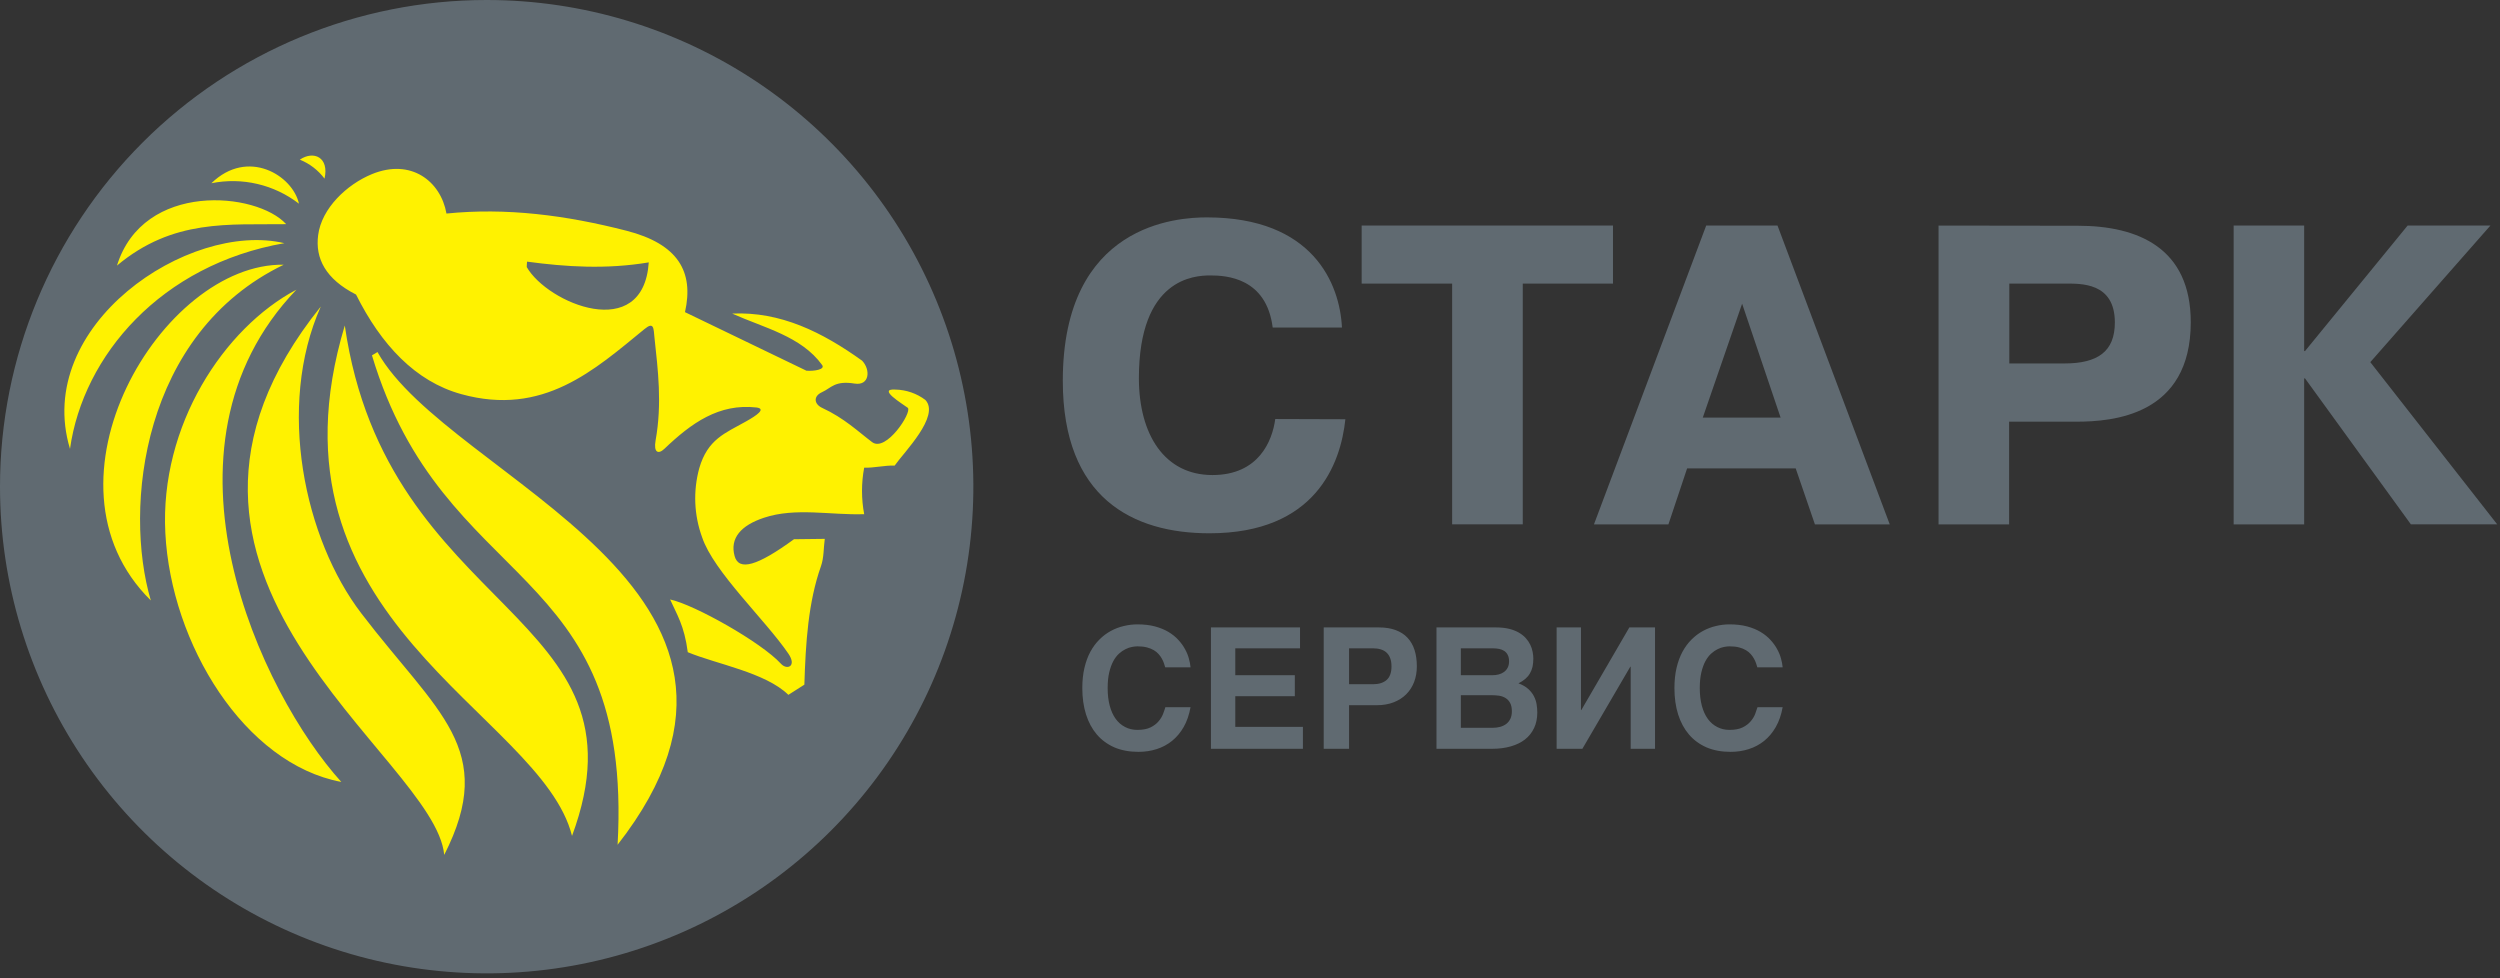
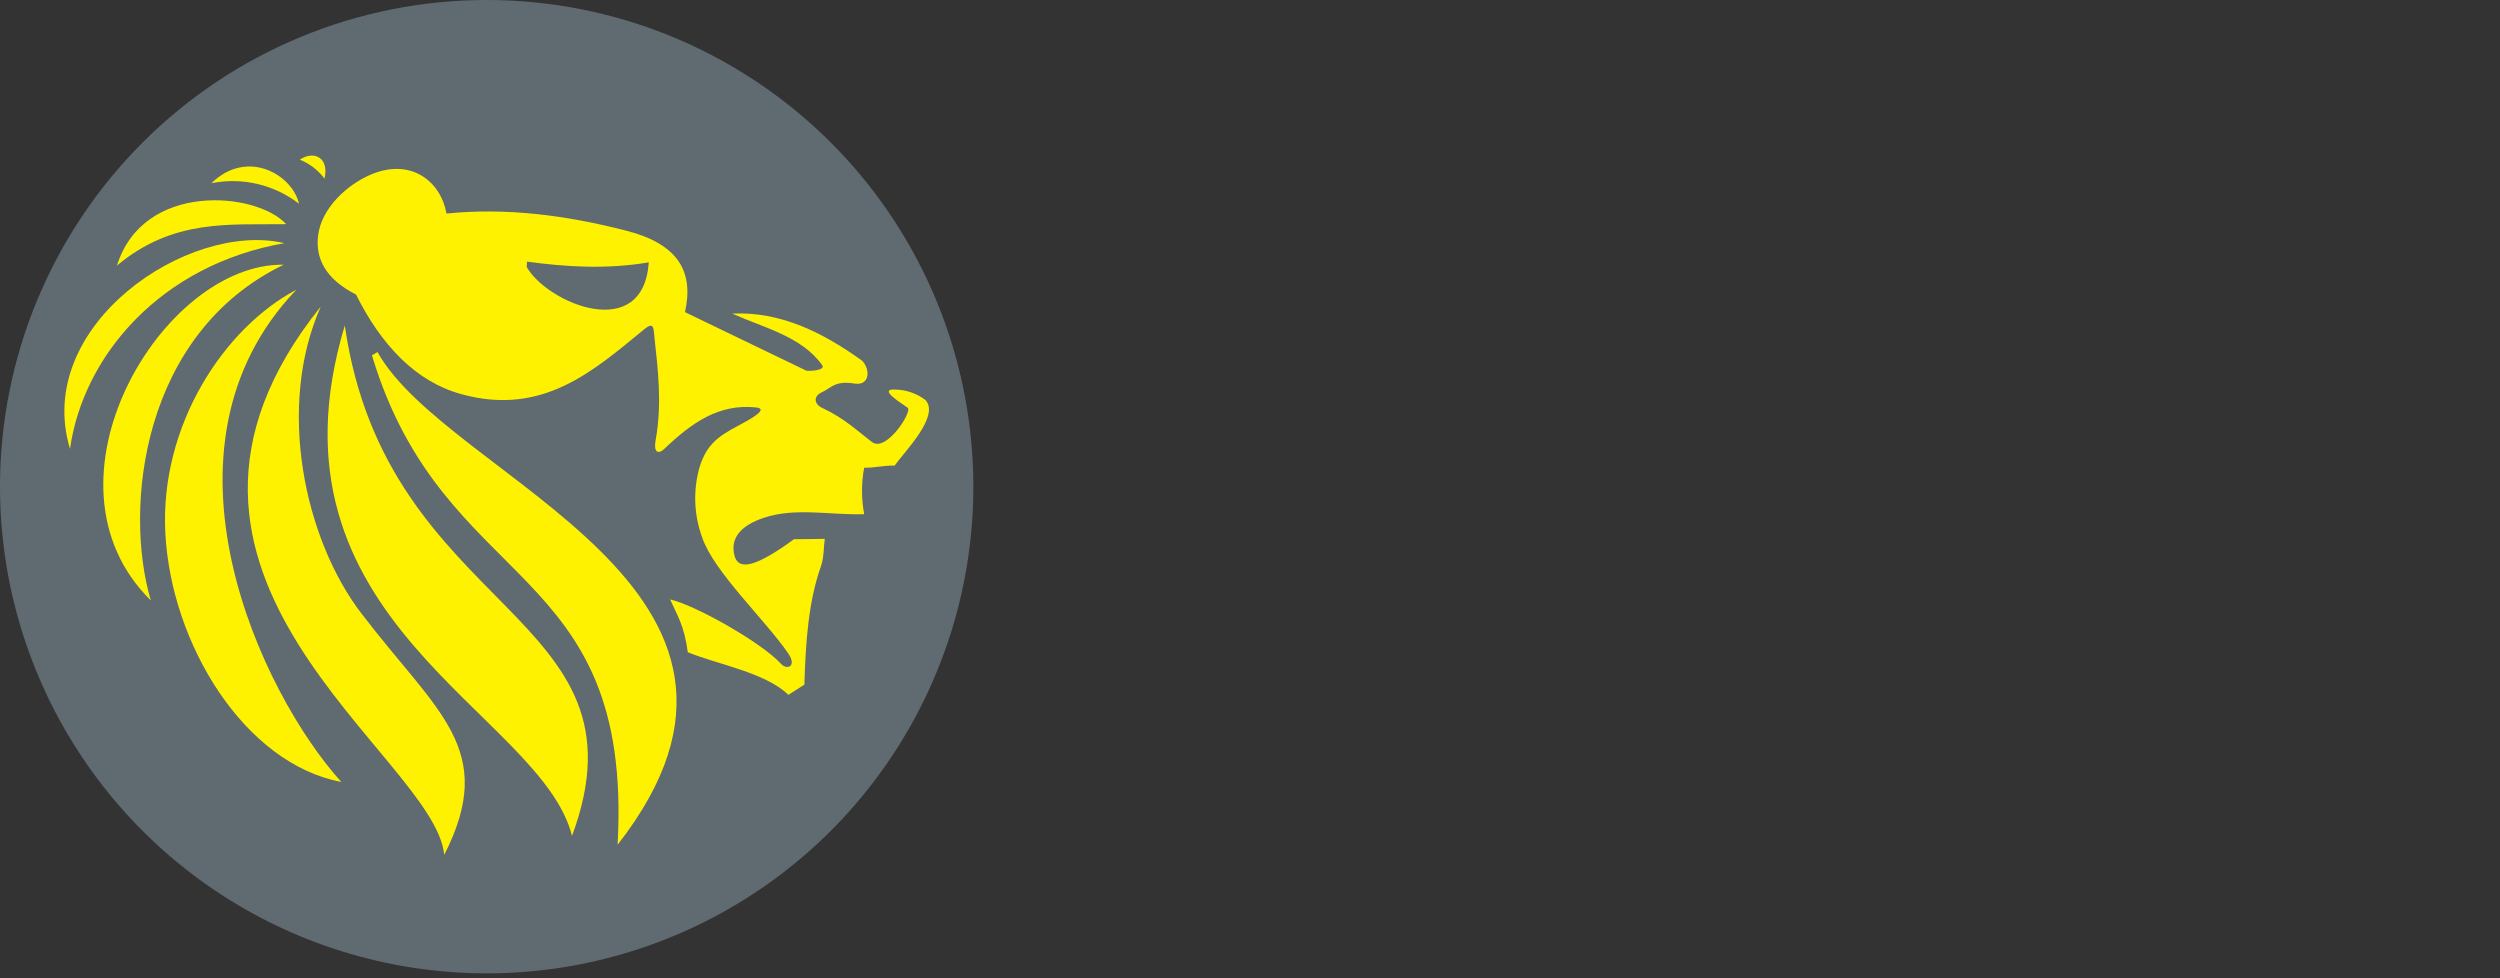
<svg xmlns="http://www.w3.org/2000/svg" width="207" height="81" viewBox="0 0 207 81" fill="none">
  <rect x="0" y="0" width="207" height="81" fill="#333333" stroke="none" />
  <path fill-rule="evenodd" clip-rule="evenodd" d="M40.297 0C48.267 0 56.058 2.363 62.685 6.791C69.312 11.219 74.477 17.513 77.527 24.876C80.577 32.239 81.375 40.342 79.82 48.159C78.265 55.976 74.427 63.156 68.791 68.791C63.156 74.427 55.976 78.265 48.159 79.82C40.342 81.375 32.239 80.577 24.876 77.527C17.513 74.477 11.219 69.312 6.791 62.685C2.363 56.058 0 48.267 0 40.297C0.001 29.61 4.247 19.361 11.804 11.804C19.361 4.247 29.61 0.001 40.297 0V0Z" fill="#606A71" />
  <path fill-rule="evenodd" clip-rule="evenodd" d="M36.782 70.791C36.039 62.562 8.699 47.621 26.562 25.38C22.87 33.686 25.207 44.633 29.924 50.794C36.212 59.027 41.245 62.023 36.782 70.783V70.791ZM43.64 21.664C46.871 22.099 50.186 22.315 53.717 21.726C53.267 28.433 45.342 25.126 43.613 22.111C43.632 21.814 43.613 21.96 43.64 21.664ZM36.963 17.682C41.934 17.178 46.871 17.821 51.865 19.103C56.143 20.201 57.472 22.484 56.717 25.846L66.771 30.694C67.414 30.744 68.342 30.594 68.073 30.224C66.347 27.833 63.244 27.143 60.621 25.965C64.626 25.78 68.092 27.505 71.384 29.866C72.097 30.617 72.008 31.957 70.764 31.76C69.112 31.495 68.839 32.118 68.069 32.469C67.299 32.819 67.426 33.47 68.069 33.77C69.917 34.625 71.064 35.746 72.212 36.608C73.359 37.471 75.527 34.152 75.169 33.77C74.734 33.443 72.585 32.153 74.157 32.257C75.048 32.279 75.909 32.579 76.621 33.116C77.869 34.448 74.838 37.452 74.076 38.553C73.306 38.511 72.324 38.761 71.554 38.722C71.315 39.995 71.315 41.3 71.554 42.573C68.785 42.669 65.878 41.995 63.255 42.87C61.353 43.501 60.417 44.56 60.826 46.042C61.172 47.306 62.701 46.867 65.743 44.648L68.292 44.618C68.184 45.388 68.23 46.158 67.976 46.882C66.921 49.855 66.706 53.243 66.602 56.69L65.277 57.533C63.379 55.677 59.324 54.991 56.948 54.002C56.659 51.776 56.032 50.864 55.485 49.635C57.506 50.07 63.032 53.182 64.657 54.953C65.169 55.519 65.997 55.169 65.277 54.121C63.352 51.306 59.093 47.34 58.138 44.495C57.465 42.657 57.382 40.656 57.899 38.769C58.596 36.362 60.04 35.869 61.769 34.895C62.662 34.394 63.456 33.847 62.639 33.74C59.532 33.389 57.248 35.026 55.023 37.151C54.503 37.652 54.106 37.467 54.283 36.47C54.834 33.389 54.476 30.644 54.191 27.956C54.114 27.186 54.149 26.604 53.367 27.244C49.212 30.64 44.976 34.51 38.195 32.635C34.395 31.587 31.557 28.545 29.481 24.39C26.955 23.104 26.089 21.394 26.343 19.465C26.632 17.243 28.715 15.276 30.787 14.421C34.033 13.085 36.493 15.006 36.967 17.678L36.963 17.682ZM47.364 69.212C44.784 58.931 21.16 51.472 28.549 26.951C32.015 51.01 54.233 50.656 47.364 69.212ZM31.256 29.15L30.798 29.423C36.732 49.177 52.447 46.339 51.137 69.947C67.734 48.699 37.171 39.735 31.256 29.15ZM24.541 23.986C11.949 37.132 21.676 57.487 28.261 64.745C20.247 63.239 14.159 53.324 13.69 44.133C13.224 35.226 18.545 27.163 24.541 23.986V23.986ZM23.494 21.918C11.753 27.586 10.213 42.022 12.488 49.716C2.531 39.916 13.432 21.749 23.494 21.918V21.918ZM23.544 20.135C13.351 21.914 6.889 29.419 5.796 37.167C2.715 26.959 15.611 18.256 23.544 20.135V20.135ZM23.694 18.56C19.004 18.63 14.348 18.087 9.685 21.991C11.857 14.995 21.264 15.88 23.694 18.56ZM24.753 16.866C23.736 16.081 22.562 15.523 21.311 15.231C20.061 14.938 18.761 14.918 17.502 15.172C20.525 12.23 24.244 14.533 24.753 16.866ZM24.826 13.22C25.638 13.547 26.345 14.091 26.87 14.79C27.275 13.039 25.981 12.434 24.826 13.22Z" fill="#FFF200" />
-   <path fill-rule="evenodd" clip-rule="evenodd" d="M190.855 29.069H190.785V18.677H184.946V43.421H190.785V31.331H190.855L199.622 43.417H206.77L196.261 29.986L206.205 18.677H199.351L190.855 29.069ZM166.37 23.483H170.935C172.244 23.483 175.11 23.343 175.11 26.699C175.11 29.104 173.696 30.094 170.935 30.094H166.37V23.483ZM160.511 18.677V43.421H166.354V34.915H171.911C174.92 34.915 181.395 34.42 181.395 26.68C181.395 20.563 177.077 18.692 172.051 18.692L160.511 18.677ZM140.99 34.579L144.247 25.145L147.434 34.579H140.99ZM141.273 18.677L131.979 43.421H138.144L139.693 38.782H148.684L150.276 43.421H156.472L147.178 18.677H141.273ZM120.238 23.483V43.417H126.085V23.483H133.555V18.677H112.745V23.483H120.238ZM105.592 34.695C105.344 36.531 104.21 39.334 100.388 39.334C96.422 39.334 94.3 35.978 94.3 31.312C94.3 23.042 98.901 22.806 100.21 22.806C101.519 22.806 104.857 22.984 105.379 27.121H111.114C110.936 23.479 108.706 18 99.927 18C97.557 18 88 18.495 88 31.532C88 41.252 93.809 44.156 100.14 44.156C108.919 44.156 111.006 38.426 111.397 34.714L105.592 34.695Z" fill="#606A71" />
-   <path d="M93.156 60.195C93.457 60.355 93.799 60.435 94.182 60.435C94.624 60.435 94.984 60.366 95.262 60.23C95.54 60.093 95.761 59.926 95.925 59.73C96.093 59.535 96.219 59.329 96.301 59.115C96.383 58.901 96.447 58.714 96.492 58.555H98.577C98.463 59.184 98.274 59.73 98.01 60.195C97.745 60.656 97.424 61.038 97.046 61.344C96.668 61.649 96.242 61.877 95.768 62.027C95.298 62.178 94.797 62.253 94.264 62.253C93.516 62.253 92.853 62.13 92.274 61.884C91.7 61.633 91.215 61.278 90.818 60.817C90.426 60.357 90.128 59.803 89.923 59.156C89.718 58.505 89.615 57.778 89.615 56.976C89.615 56.356 89.674 55.795 89.793 55.294C89.912 54.793 90.076 54.348 90.285 53.961C90.499 53.569 90.75 53.232 91.037 52.949C91.324 52.662 91.636 52.427 91.974 52.245C92.315 52.058 92.673 51.922 93.047 51.835C93.421 51.744 93.799 51.698 94.182 51.698C94.728 51.698 95.214 51.755 95.638 51.869C96.061 51.983 96.433 52.136 96.752 52.327C97.071 52.519 97.342 52.737 97.565 52.983C97.793 53.23 97.978 53.485 98.119 53.749C98.265 54.009 98.372 54.271 98.44 54.535C98.513 54.795 98.559 55.034 98.577 55.253H96.478C96.451 55.157 96.417 55.048 96.376 54.925C96.335 54.797 96.278 54.67 96.205 54.542C96.137 54.414 96.048 54.289 95.939 54.166C95.834 54.043 95.701 53.934 95.542 53.838C95.382 53.742 95.191 53.665 94.968 53.605C94.745 53.546 94.482 53.517 94.182 53.517C94.054 53.517 93.904 53.533 93.731 53.565C93.557 53.596 93.38 53.658 93.197 53.749C93.015 53.836 92.835 53.959 92.657 54.118C92.48 54.278 92.32 54.487 92.179 54.747C92.042 55.002 91.93 55.312 91.844 55.677C91.757 56.041 91.714 56.474 91.714 56.976C91.714 57.518 91.771 58.003 91.885 58.432C91.999 58.86 92.163 59.222 92.377 59.519C92.591 59.815 92.851 60.04 93.156 60.195ZM107.211 57.645H102.282V60.182H107.881V62H100.266V51.951H107.642V53.681H102.282V55.909H107.211V57.645ZM115.394 58.151C114.983 58.311 114.519 58.391 113.999 58.391H111.702V62H109.604V51.951H114.17C114.703 51.951 115.166 52.024 115.558 52.17C115.954 52.316 116.282 52.528 116.542 52.806C116.802 53.084 116.995 53.421 117.123 53.817C117.251 54.214 117.314 54.665 117.314 55.171C117.314 55.64 117.239 56.073 117.089 56.47C116.938 56.862 116.72 57.201 116.433 57.488C116.15 57.771 115.804 57.992 115.394 58.151ZM111.702 56.654H113.691C114.165 56.654 114.537 56.538 114.806 56.306C115.079 56.073 115.216 55.695 115.216 55.171C115.216 54.907 115.179 54.681 115.106 54.494C115.038 54.307 114.938 54.155 114.806 54.036C114.678 53.913 114.519 53.824 114.327 53.77C114.14 53.71 113.928 53.681 113.691 53.681H111.702V56.654ZM124.957 52.067C125.267 52.145 125.536 52.25 125.764 52.382C125.992 52.514 126.183 52.667 126.338 52.84C126.493 53.013 126.616 53.195 126.707 53.387C126.798 53.574 126.862 53.765 126.898 53.961C126.939 54.157 126.96 54.344 126.96 54.522C126.96 54.777 126.937 55.007 126.892 55.212C126.846 55.412 126.773 55.597 126.673 55.766C126.577 55.93 126.45 56.08 126.29 56.217C126.135 56.349 125.948 56.47 125.729 56.579C126.067 56.707 126.338 56.864 126.543 57.051C126.748 57.238 126.905 57.44 127.015 57.659C127.124 57.873 127.197 58.097 127.233 58.329C127.27 58.557 127.288 58.778 127.288 58.992C127.288 59.48 127.199 59.91 127.021 60.284C126.844 60.658 126.593 60.972 126.27 61.227C125.946 61.478 125.552 61.67 125.087 61.802C124.627 61.934 124.114 62 123.549 62H118.941V51.951H123.87C124.28 51.951 124.643 51.99 124.957 52.067ZM124.13 57.605C123.929 57.577 123.727 57.563 123.521 57.563H120.958V60.264H123.576C123.809 60.264 124.023 60.236 124.219 60.182C124.415 60.127 124.583 60.045 124.725 59.935C124.87 59.822 124.982 59.68 125.06 59.512C125.142 59.339 125.183 59.136 125.183 58.903C125.183 58.612 125.135 58.379 125.039 58.206C124.943 58.028 124.816 57.892 124.656 57.796C124.501 57.7 124.326 57.636 124.13 57.605ZM124.526 55.643C124.654 55.551 124.757 55.433 124.834 55.287C124.911 55.141 124.95 54.966 124.95 54.761C124.95 54.547 124.914 54.371 124.841 54.234C124.772 54.093 124.677 53.981 124.554 53.899C124.431 53.817 124.287 53.76 124.123 53.728C123.959 53.697 123.786 53.681 123.604 53.681H120.958V55.909H123.549C123.731 55.909 123.907 55.889 124.075 55.848C124.244 55.807 124.394 55.738 124.526 55.643ZM135.02 62V55.198H134.992L131.021 62H128.888V51.951H130.904V58.794H130.932L134.91 51.951H137.036V62H135.02ZM142.184 60.195C142.484 60.355 142.826 60.435 143.209 60.435C143.651 60.435 144.011 60.366 144.289 60.23C144.567 60.093 144.788 59.926 144.952 59.73C145.121 59.535 145.246 59.329 145.328 59.115C145.41 58.901 145.474 58.714 145.52 58.555H147.604C147.491 59.184 147.301 59.73 147.037 60.195C146.773 60.656 146.451 61.038 146.073 61.344C145.695 61.649 145.269 61.877 144.795 62.027C144.326 62.178 143.824 62.253 143.291 62.253C142.544 62.253 141.881 62.13 141.302 61.884C140.728 61.633 140.242 61.278 139.846 60.817C139.454 60.357 139.155 59.803 138.95 59.156C138.745 58.505 138.643 57.778 138.643 56.976C138.643 56.356 138.702 55.795 138.82 55.294C138.939 54.793 139.103 54.348 139.312 53.961C139.527 53.569 139.777 53.232 140.064 52.949C140.352 52.662 140.664 52.427 141.001 52.245C141.343 52.058 141.701 51.922 142.074 51.835C142.448 51.744 142.826 51.698 143.209 51.698C143.756 51.698 144.241 51.755 144.665 51.869C145.089 51.983 145.46 52.136 145.779 52.327C146.098 52.519 146.369 52.737 146.593 52.983C146.821 53.23 147.005 53.485 147.146 53.749C147.292 54.009 147.399 54.271 147.468 54.535C147.541 54.795 147.586 55.034 147.604 55.253H145.506C145.479 55.157 145.444 55.048 145.403 54.925C145.362 54.797 145.305 54.67 145.232 54.542C145.164 54.414 145.075 54.289 144.966 54.166C144.861 54.043 144.729 53.934 144.569 53.838C144.41 53.742 144.218 53.665 143.995 53.605C143.772 53.546 143.51 53.517 143.209 53.517C143.081 53.517 142.931 53.533 142.758 53.565C142.585 53.596 142.407 53.658 142.225 53.749C142.042 53.836 141.862 53.959 141.685 54.118C141.507 54.278 141.347 54.487 141.206 54.747C141.069 55.002 140.958 55.312 140.871 55.677C140.785 56.041 140.741 56.474 140.741 56.976C140.741 57.518 140.798 58.003 140.912 58.432C141.026 58.86 141.19 59.222 141.404 59.519C141.618 59.815 141.878 60.04 142.184 60.195Z" fill="#606A71" />
</svg>